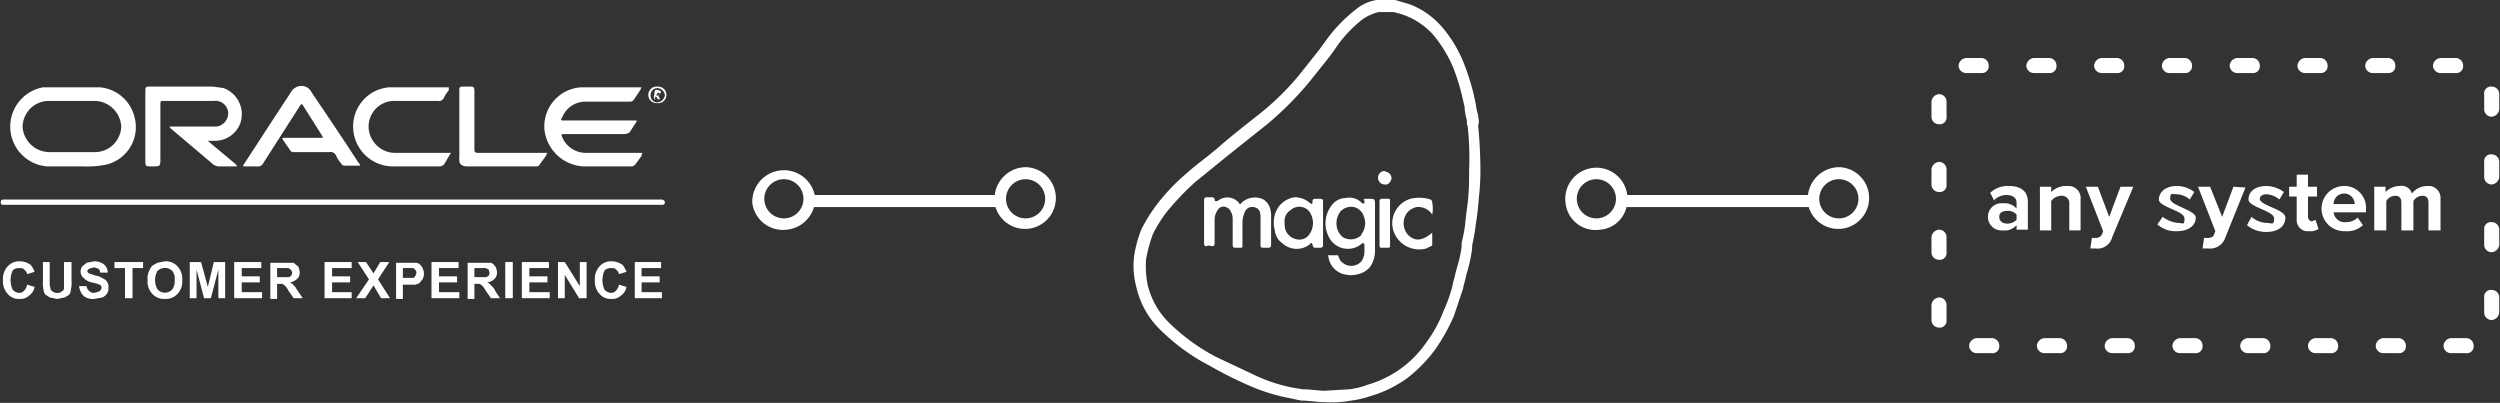
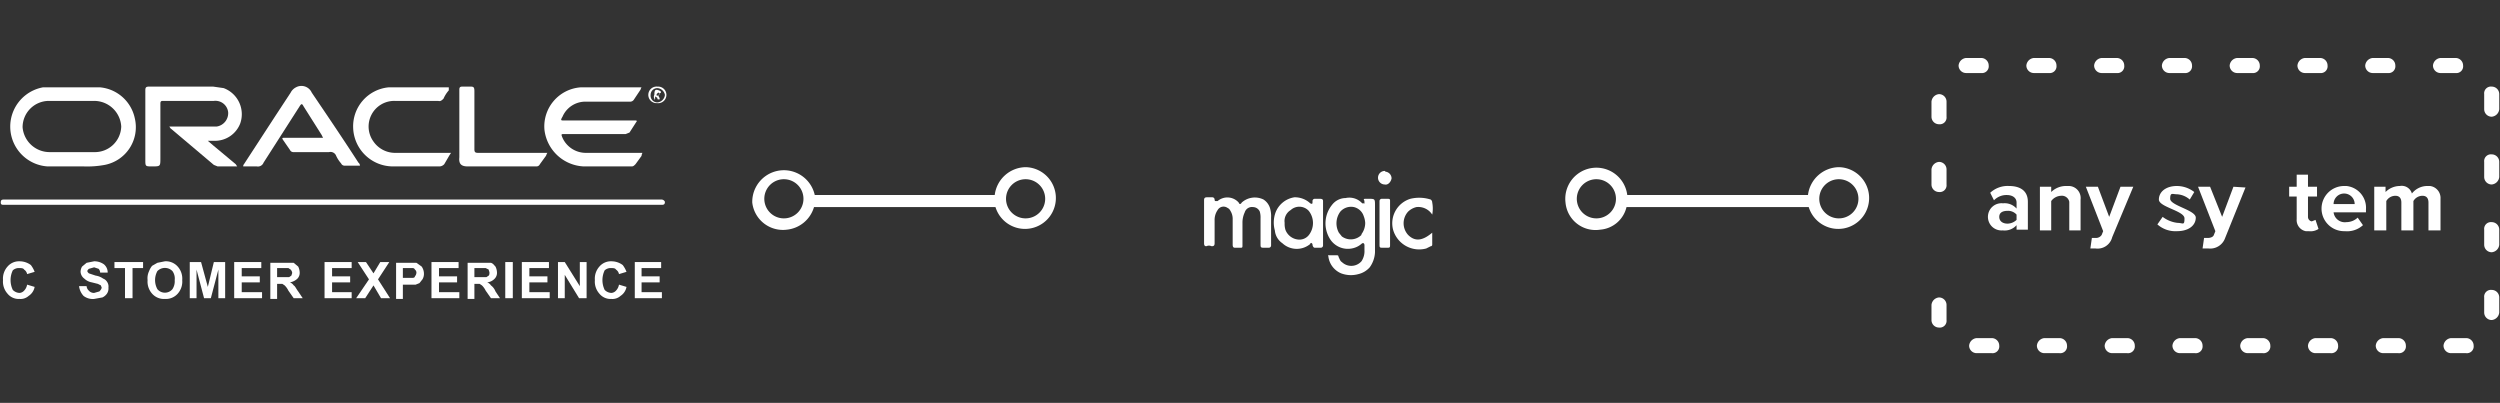
<svg xmlns="http://www.w3.org/2000/svg" viewBox="0 0 332 53.5">
  <rect x="0" y="0" width="332" height="53.5" fill="#333333" stroke="none" />
  <defs>
    <style>.cls-1{fill:none;}.cls-2{fill:#fff;}.cls-3{opacity:0.8;}.cls-4{clip-path:url(#clip-path);}.cls-5{fill:url(#linear-gradient);}</style>
    <clipPath id="clip-path">
      <rect class="cls-1" x="-1925.9" y="-217.3" width="1767.9" height="471.47" />
    </clipPath>
    <linearGradient id="linear-gradient" x1="238.9" y1="-407.54" x2="-1510.93" y2="381.98" gradientTransform="translate(-1652.6 146.2) rotate(-180)" gradientUnits="userSpaceOnUse">
      <stop offset="0" stop-color="#6e37ea" />
      <stop offset="0.11" stop-color="#6e37ea" stop-opacity="0.98" />
      <stop offset="0.24" stop-color="#6e37ea" stop-opacity="0.91" />
      <stop offset="0.38" stop-color="#6e37ea" stop-opacity="0.81" />
      <stop offset="0.53" stop-color="#6e37ea" stop-opacity="0.66" />
      <stop offset="0.69" stop-color="#6e37ea" stop-opacity="0.47" />
      <stop offset="0.85" stop-color="#6e37ea" stop-opacity="0.24" />
      <stop offset="1" stop-color="#6e37ea" stop-opacity="0" />
    </linearGradient>
  </defs>
  <title>oracle-cx-integration-icon</title>
  <g id="DYNAMICS_2" data-name="DYNAMICS 2">
-     <path class="cls-2" d="M196.4,16.2c0-.3-.1-.6-.1-.9a7,7,0,0,1-.3-1.4l-.3-1.4a32.4,32.4,0,0,0-1.3-4.1,17.2,17.2,0,0,0-2.8-4.7A10.8,10.8,0,0,0,187.3.6l-2-.6h-2.5A5.8,5.8,0,0,0,180,1.3a19.9,19.9,0,0,0-4,4.2l-.8,1.1L172.5,10a35.8,35.8,0,0,1-5.2,5.1c-1.9,1.5-3.7,2.9-5.3,4.3s-3.2,2.5-4.4,3.6a26.5,26.5,0,0,0-4,4.2,21.4,21.4,0,0,0-2,3.2,15.6,15.6,0,0,0-1,3.7,10.8,10.8,0,0,0,.3,4,11.4,11.4,0,0,0,3.4,5.9,26.7,26.7,0,0,0,6.4,4.6,54.4,54.4,0,0,0,5.4,2.7,24.9,24.9,0,0,0,5.3,1.6l1.4.3h.4l2.3.2h.4a14,14,0,0,0,3.5-.2,12.2,12.2,0,0,0,2.6-.6,15.9,15.9,0,0,0,4.9-2.4,19,19,0,0,0,3.7-3.8,24.6,24.6,0,0,0,2.5-4.5l1.2-3.6c.1-.6.3-1.1.4-1.7l.2-.7a18.8,18.8,0,0,0,.6-2.9v-.4a29.3,29.3,0,0,0,.5-2.9c.2-1.2.3-2.3.4-3.5h0a32.5,32.5,0,0,0,.2-3.3c0-2.1-.1-4.2-.3-6.2ZM195,25.9v.2c-.1,1.1-.3,2.3-.4,3.4s-.3,1.9-.5,2.8v.5a16.8,16.8,0,0,1-.6,2.7l-.2.7c-.1.6-.3,1.1-.4,1.7a19.6,19.6,0,0,1-1.2,3.4,17.2,17.2,0,0,1-2.3,4.2,14.2,14.2,0,0,1-7.8,5.6,10.5,10.5,0,0,1-2.4.6l-3.5.2-2.2-.2H173l-1.2-.2a20.9,20.9,0,0,1-5-1.6l-5.3-2.5a26.3,26.3,0,0,1-6.1-4.4,10.5,10.5,0,0,1-3-5.2,12.7,12.7,0,0,1-.2-3.4,20.2,20.2,0,0,1,.9-3.3,17.5,17.5,0,0,1,1.8-2.9,35.5,35.5,0,0,1,3.8-4l4.3-3.5,5.4-4.3a44.2,44.2,0,0,0,5.3-5.3l2.8-3.5.8-1.1a16.7,16.7,0,0,1,3.6-3.9,6.2,6.2,0,0,1,2.2-1H185a9.6,9.6,0,0,1,5.4,3.1A17.6,17.6,0,0,1,193,9a29.1,29.1,0,0,1,1.2,3.9l.3,1.3a6.8,6.8,0,0,0,.2,1.4,2,2,0,0,1,.1.7c0,.2,0,.3.1.4a40.1,40.1,0,0,1,.2,6c0,1.1,0,2.2-.1,3.2Z" />
    <path class="cls-2" d="M167.8,26.5a2.6,2.6,0,0,0-2.9.4c-.1.2-.3.3-.4,0a2,2,0,0,0-2.8-.2h-.3c-.1,0-.1-.2-.1-.2a.3.3,0,0,0-.3-.3h-.7c-.3,0-.4.1-.4.4v5.7c0,.3.1.4.3.4a.8.8,0,0,1,.7,0c.3,0,.4-.1.4-.4V29.3a2.3,2.3,0,0,1,.4-1.4.9.9,0,0,1,1.3-.3.8.8,0,0,1,.4.4,2,2,0,0,1,.3,1.1v3.4c0,.3.1.4.3.4h.8c.2,0,.2-.1.2-.3v-3a3.2,3.2,0,0,1,.3-1.4,1,1,0,0,1,1.1-.7,1,1,0,0,1,.9.6,2.8,2.8,0,0,1,.1.9v3.4c0,.4,0,.5.4.5h.7a.3.3,0,0,0,.3-.3V28.9a3.7,3.7,0,0,0-.1-1.1A2.1,2.1,0,0,0,167.8,26.5Z" />
    <path class="cls-2" d="M188.1,27.5a2.2,2.2,0,0,1,2.1,1,4.3,4.3,0,0,0,0-1.6.5.5,0,0,0-.2-.4,5,5,0,0,0-2.7-.1,3.4,3.4,0,0,0-2.3,4.1,3.6,3.6,0,0,0,4.4,2.5l.6-.3a.2.2,0,0,0,.2-.2V30.9c-1.3,1.1-2.3,1.2-3.2.3a2.3,2.3,0,0,1,0-3.1A2.4,2.4,0,0,1,188.1,27.5Z" />
    <path class="cls-2" d="M184.6,26.7c0-.2,0-.3-.3-.3h-.8a.3.3,0,0,0-.3.3v5.7c0,.5,0,.5.5.5h.6c.3,0,.3-.1.3-.4V26.7Z" />
    <path class="cls-2" d="M183.9,22.7a.9.9,0,0,0,0,1.8c.4.1.8-.3.9-.8h0a.9.9,0,0,0-.8-.9Z" />
    <path class="cls-2" d="M182.6,30.2V27.3c0-.9,0-.9-.9-.9s-.5,0-.5.4,0,.2-.1.2-.1,0-.2,0a2.3,2.3,0,0,0-2.2-.7,2.3,2.3,0,0,0-1.8.9,3.9,3.9,0,0,0-.3,4.5,2.8,2.8,0,0,0,2.9,1.3,2.7,2.7,0,0,0,1.4-.7h.2a.4.4,0,0,1,.1.3v.6a2.4,2.4,0,0,1-.4,1.5,1.8,1.8,0,0,1-2.6.1c-.2-.1-.3-.4-.4-.6s0-.3-.3-.3h-1c-.1,0-.2,0-.1.1a2.8,2.8,0,0,0,1.7,2.3,3.7,3.7,0,0,0,2.3.1,2.9,2.9,0,0,0,1.5-.9,3.7,3.7,0,0,0,.7-2V30.1Zm-1.8,1a2,2,0,0,1-2.6.2l-.4-.5a2.6,2.6,0,0,1,.2-2.8,1.9,1.9,0,0,1,1.8-.6,1.8,1.8,0,0,1,1.3,1.2,2.9,2.9,0,0,1,.2.9,2.5,2.5,0,0,1-.5,1.5Z" />
    <path class="cls-2" d="M175.3,26.4h-.7a.3.3,0,0,0-.3.3v.2c0,.2-.1.2-.3.1a3,3,0,0,0-2.1-.8,3.2,3.2,0,0,0-2.5,2,3.9,3.9,0,0,0-.1,2.4,2.3,2.3,0,0,0,1,1.7,2.8,2.8,0,0,0,3.7.1c0-.1.1-.2.2-.1s.1.1.1.2.1.4.3.4h.8a.3.3,0,0,0,.3-.3v-3h0V26.7C175.7,26.5,175.6,26.4,175.3,26.4Zm-1.4,4.7a1.6,1.6,0,0,1-1.6.7,2,2,0,0,1-1.6-1.3,2.8,2.8,0,0,1-.1-.9,1.7,1.7,0,0,1,.8-1.7,1.7,1.7,0,0,1,2.4.1A2.6,2.6,0,0,1,173.9,31.1Z" />
    <path class="cls-2" d="M136.2,22.2a4.2,4.2,0,0,0-4.1,3.7H108.2a4.2,4.2,0,0,0-8.3,1,4.1,4.1,0,0,0,4.6,3.6,4.2,4.2,0,0,0,3.6-3h24.1a4.1,4.1,0,1,0,4-5.3ZM104.1,29a2.6,2.6,0,1,1,0-5.2,2.6,2.6,0,0,1,2.6,2.6h0A2.6,2.6,0,0,1,104.1,29Zm32.1,0a2.6,2.6,0,1,1,2.6-2.6h0A2.6,2.6,0,0,1,136.2,29Z" />
    <path class="cls-2" d="M244.2,22.2a4.2,4.2,0,0,0-4.1,3.7h-24a4.1,4.1,0,0,0-8.2,1,4,4,0,0,0,4.6,3.6,3.9,3.9,0,0,0,3.5-3h24.2a4.1,4.1,0,1,0,4-5.3ZM212,29a2.6,2.6,0,1,1,0-5.2,2.6,2.6,0,0,1,2.6,2.6h0A2.6,2.6,0,0,1,212,29Zm32.2,0a2.6,2.6,0,1,1,0-5.2,2.6,2.6,0,0,1,2.6,2.6h0a2.6,2.6,0,0,1-2.6,2.6Z" />
    <path class="cls-2" d="M330.9,38.5a.9.9,0,0,0-1,1v2a1,1,0,0,0,1,1,1.1,1.1,0,0,0,1-1v-2A1,1,0,0,0,330.9,38.5Z" />
    <path class="cls-2" d="M273.1,8.7a1,1,0,0,0-1-1h-2a1.1,1.1,0,0,0-1,1,1,1,0,0,0,1,1h2A.9.9,0,0,0,273.1,8.7Z" />
    <path class="cls-2" d="M288.1,9.7h2a.9.9,0,0,0,1-1,1,1,0,0,0-1-1h-2a1.1,1.1,0,0,0-1,1A1,1,0,0,0,288.1,9.7Z" />
    <path class="cls-2" d="M282.5,44.9h-2a1.1,1.1,0,0,0-1,1,1,1,0,0,0,1,1h2a.9.9,0,0,0,1-1A1,1,0,0,0,282.5,44.9Z" />
    <path class="cls-2" d="M327.5,44.9h-2a1.1,1.1,0,0,0-1,1,1,1,0,0,0,1,1h2a.9.9,0,0,0,1-1A1,1,0,0,0,327.5,44.9Z" />
    <path class="cls-2" d="M330.9,29.5a.9.9,0,0,0-1,1v2a1,1,0,0,0,1,1,1.1,1.1,0,0,0,1-1v-2A1,1,0,0,0,330.9,29.5Z" />
    <path class="cls-2" d="M297.1,9.7h2a.9.9,0,0,0,1-1,1,1,0,0,0-1-1h-2a1.1,1.1,0,0,0-1,1A1,1,0,0,0,297.1,9.7Z" />
    <path class="cls-2" d="M330.9,11.5a.9.9,0,0,0-1,1v2a1,1,0,0,0,1,1,1.1,1.1,0,0,0,1-1v-2A1,1,0,0,0,330.9,11.5Z" />
    <path class="cls-2" d="M279.1,9.7h2a.9.9,0,0,0,1-1,1,1,0,0,0-1-1h-2a1.1,1.1,0,0,0-1,1A1,1,0,0,0,279.1,9.7Z" />
    <path class="cls-2" d="M273.5,44.9h-2a1.1,1.1,0,0,0-1,1,1,1,0,0,0,1,1h2a.9.9,0,0,0,1-1A1,1,0,0,0,273.5,44.9Z" />
    <path class="cls-2" d="M330.9,20.5a.9.9,0,0,0-1,1v2a1,1,0,0,0,1,1,1.1,1.1,0,0,0,1-1v-2A1,1,0,0,0,330.9,20.5Z" />
    <path class="cls-2" d="M306.1,9.7h2a.9.9,0,0,0,1-1,1,1,0,0,0-1-1h-2a1.1,1.1,0,0,0-1,1A1,1,0,0,0,306.1,9.7Z" />
    <path class="cls-2" d="M257.5,39.5a1.1,1.1,0,0,0-1,1v2a1,1,0,0,0,1,1,.9.9,0,0,0,1-1v-2A1,1,0,0,0,257.5,39.5Z" />
    <path class="cls-2" d="M309.5,44.9h-2a1.1,1.1,0,0,0-1,1,1,1,0,0,0,1,1h2a.9.9,0,0,0,1-1A1,1,0,0,0,309.5,44.9Z" />
    <path class="cls-2" d="M257.5,12.5a1.1,1.1,0,0,0-1,1v2a1,1,0,0,0,1,1,.9.9,0,0,0,1-1v-2A1,1,0,0,0,257.5,12.5Z" />
    <path class="cls-2" d="M291.5,44.9h-2a1.1,1.1,0,0,0-1,1,1,1,0,0,0,1,1h2a.9.9,0,0,0,1-1A1,1,0,0,0,291.5,44.9Z" />
    <path class="cls-2" d="M300.5,44.9h-2a1.1,1.1,0,0,0-1,1,1,1,0,0,0,1,1h2a.9.9,0,0,0,1-1A1,1,0,0,0,300.5,44.9Z" />
    <path class="cls-2" d="M327.1,8.7a1,1,0,0,0-1-1h-2a1.1,1.1,0,0,0-1,1,1,1,0,0,0,1,1h2A.9.9,0,0,0,327.1,8.7Z" />
    <path class="cls-2" d="M264.1,8.7a1,1,0,0,0-1-1h-2a1.1,1.1,0,0,0-1,1,1,1,0,0,0,1,1h2A.9.9,0,0,0,264.1,8.7Z" />
    <path class="cls-2" d="M257.5,21.5a1.1,1.1,0,0,0-1,1v2a1,1,0,0,0,1,1,.9.9,0,0,0,1-1v-2A1,1,0,0,0,257.5,21.5Z" />
    <path class="cls-2" d="M318.5,44.9h-2a1.1,1.1,0,0,0-1,1,1,1,0,0,0,1,1h2a.9.9,0,0,0,1-1A1,1,0,0,0,318.5,44.9Z" />
    <path class="cls-2" d="M318.1,8.7a1,1,0,0,0-1-1h-2a1.1,1.1,0,0,0-1,1,1,1,0,0,0,1,1h2A.9.9,0,0,0,318.1,8.7Z" />
-     <path class="cls-2" d="M257.5,30.5a1.1,1.1,0,0,0-1,1v2a1,1,0,0,0,1,1,.9.9,0,0,0,1-1v-2a1,1,0,0,0-1-1Z" />
    <path class="cls-2" d="M264.5,44.9h-2a1.1,1.1,0,0,0-1,1,1,1,0,0,0,1,1h2a.9.9,0,0,0,1-1A1,1,0,0,0,264.5,44.9Z" />
    <path class="cls-2" d="M266.8,24.7a3.4,3.4,0,0,0-2.5.9l.5,1a2.3,2.3,0,0,1,1.7-.7c.8,0,1.3.4,1.3,1v.8A2.1,2.1,0,0,0,266,27a1.8,1.8,0,0,0-2,1.7h0a1.8,1.8,0,0,0,1.9,1.9h.1a2.1,2.1,0,0,0,1.8-.7v.6h1.5V26.8C269.3,25.2,268.1,24.7,266.8,24.7Zm1,4.5a1.8,1.8,0,0,1-1.2.5c-.6,0-1.1-.3-1.1-.9s.5-.8,1.1-.8a1.5,1.5,0,0,1,1.2.5Z" />
    <path class="cls-2" d="M274.4,24.7a2.8,2.8,0,0,0-2,.8v-.7h-1.5v5.8h1.5V26.7a1.7,1.7,0,0,1,1.3-.7,1,1,0,0,1,1.1.8v3.8h1.5V26.5a1.6,1.6,0,0,0-1.5-1.8Z" />
    <path class="cls-2" d="M280.5,31.5l2.8-6.7h-1.7l-1.5,4-1.5-4H277l2.3,5.9-.2.5a.9.9,0,0,1-.8.4h-.5l-.2,1.4h.7A2,2,0,0,0,280.5,31.5Z" />
    <path class="cls-2" d="M289.2,29.6a4,4,0,0,1-2-.8l-.7,1a3.6,3.6,0,0,0,2.6.9c1.6,0,2.5-.8,2.5-1.8s-3.4-1.6-3.4-2.5.3-.6.9-.6a2.8,2.8,0,0,1,1.7.7l.6-1a3.8,3.8,0,0,0-2.3-.8c-1.5,0-2.4.8-2.4,1.8s3.4,1.5,3.4,2.5S289.9,29.6,289.2,29.6Z" />
    <path class="cls-2" d="M296.6,24.8l-1.5,4-1.6-4h-1.6l2.3,5.9-.2.5c-.1.3-.5.4-.8.4h-.5l-.2,1.4h.8a2.1,2.1,0,0,0,2.2-1.4l2.7-6.7Z" />
-     <path class="cls-2" d="M300.1,26.4c0-.3.3-.6.9-.6a2.8,2.8,0,0,1,1.7.7l.6-1a4,4,0,0,0-2.3-.8c-1.6,0-2.4.8-2.4,1.8S302,28,302,29s-.3.6-1,.6a3.2,3.2,0,0,1-2-.8l-.6,1.1a3.9,3.9,0,0,0,2.6.9c1.6,0,2.5-.8,2.5-1.9S300.1,27.3,300.1,26.4Z" />
    <path class="cls-2" d="M307.9,30.4l-.4-1.2-.5.2a.6.6,0,0,1-.5-.6h0V26.1h1.2V24.8h-1.2V23.2H305v1.6h-1v1.3h1v3a1.5,1.5,0,0,0,1.2,1.6h.4A1.9,1.9,0,0,0,307.9,30.4Z" />
    <path class="cls-2" d="M311.3,24.7a3,3,0,0,0-3,3,3,3,0,0,0,3.1,3,3.1,3.1,0,0,0,2.4-.8l-.7-1a2.2,2.2,0,0,1-1.5.6,1.5,1.5,0,0,1-1.7-1.3h4.3v-.4a2.9,2.9,0,0,0-2.6-3.1Zm-1.4,2.4a1.4,1.4,0,0,1,2.8,0h-2.8Z" />
    <path class="cls-2" d="M322.3,24.7a2.6,2.6,0,0,0-2,1,1.4,1.4,0,0,0-1.6-1,2.7,2.7,0,0,0-1.9.8v-.7h-1.5v5.8h1.6V26.7a1.4,1.4,0,0,1,1.2-.7c.6,0,.8.4.8.9v3.7h1.6V26.7a1.4,1.4,0,0,1,1.2-.7c.6,0,.8.4.8.9v3.7h1.6V26.4a1.6,1.6,0,0,0-1.4-1.7Z" />
    <path class="cls-2" d="M87.8,26.5H.5c-.3,0-.4.1-.4.4s.2.3.4.3H87.9c.3,0,.4-.1.4-.4A.5.5,0,0,0,87.8,26.5Z" />
    <path class="cls-2" d="M6.3,22.1h4.8a12.7,12.7,0,0,0,2.8-.2,5.1,5.1,0,0,0,4-6.2,5.2,5.2,0,0,0-4.6-4.1H5.7a5.3,5.3,0,0,0,.6,10.5Zm.2-8.7h6a3.6,3.6,0,0,1,3.6,3.4h0a3.5,3.5,0,0,1-3.6,3.4H6.6A3.6,3.6,0,0,1,3,16.9H3A3.5,3.5,0,0,1,6.5,13.4Z" />
    <path class="cls-2" d="M20.2,22.1c1.1,0,1.1,0,1.1-1.1V13.8c0-.2,0-.4.3-.4h6.8a1.7,1.7,0,0,1,1.9,1.5,1.8,1.8,0,0,1-1.5,1.9H22.5c0,.1.1.1.1.2l5.8,4.9.5.2h2.6l-.2-.3-3-2.5-.7-.6h.9a3.6,3.6,0,0,0,3.4-2.3,3.7,3.7,0,0,0-2.2-4.7l-1.4-.2H19.8c-.4,0-.5.1-.5.5v9.2C19.3,22.1,19.3,22.1,20.2,22.1Z" />
    <path class="cls-2" d="M77.5,22.1h6.4c.2,0,.3-.1.5-.3l.8-1.1c0-.2.1-.3.1-.4H77.8a3.4,3.4,0,0,1-3.1-2c-.2-.5-.2-.5.3-.5h8.1l.5-.2.9-1.4c.1-.1.1-.2-.1-.2H74.9c-.4,0-.5,0-.2-.5a3.3,3.3,0,0,1,3.1-2h5.8a.6.6,0,0,0,.6-.3L85,12c.1-.1.1-.3.2-.4H77.1a5.2,5.2,0,0,0-4.8,5.6A5.5,5.5,0,0,0,77.5,22.1Z" />
    <path class="cls-2" d="M34.1,22.1a.8.8,0,0,0,.9-.5l4.8-7.5c.2-.3.3-.4.5,0l2.4,3.8.2.4H37.8c-.3,0-.4,0-.2.3l.9,1.3a.5.5,0,0,0,.5.3h4.7a.8.8,0,0,1,.9.4,4.1,4.1,0,0,0,.7,1.1.5.5,0,0,0,.5.3h2a.5.5,0,0,0-.2-.4c-2-3.1-4.1-6.2-6.2-9.3a1.5,1.5,0,0,0-2.1-.7,1.6,1.6,0,0,0-.7.7l-2.1,3.2-4.1,6.3a.4.4,0,0,0-.1.3h1.8Z" />
    <path class="cls-2" d="M52.1,22.1h6.3a.9.9,0,0,0,.6-.3l.7-1.2.2-.3H52.4a3.5,3.5,0,0,1-2.8-1.5,3.4,3.4,0,0,1-.3-3.5,3.4,3.4,0,0,1,3.1-1.9h5.8c.3.1.5-.1.7-.3a4.1,4.1,0,0,1,.7-1.1v-.4h-8A5.2,5.2,0,0,0,46.9,17,5.3,5.3,0,0,0,52.1,22.1Z" />
    <path class="cls-2" d="M62.1,22.1h9.1a.5.5,0,0,0,.5-.3l.8-1.1c.1-.2.1-.3.2-.4H63.5c-.4,0-.5-.1-.5-.5V12.1c0-.5-.1-.6-.5-.6H61.4c-.4,0-.4.2-.4.5v8.9C60.9,21.8,61.3,22.1,62.1,22.1Z" />
    <path class="cls-2" d="M87.4,11.5h-.1a1.1,1.1,0,0,0-1.2,1h0a1.1,1.1,0,0,0,1.1,1.2h.1a1.1,1.1,0,0,0,1.2-1.1h0A1.1,1.1,0,0,0,87.4,11.5Zm-.1,2.1a.9.9,0,0,1-.9-1h0a.9.9,0,0,1,.9-.9h0a1.1,1.1,0,0,1,1,.9A1.1,1.1,0,0,1,87.3,13.6Z" />
    <path class="cls-2" d="M87.5,12c-.5-.2-.6,0-.6.6a.5.5,0,0,0,0,.5v.2c0-.1.1-.1.1-.2v-.3l.3.2c0,.1,0,.2.1.2h.2v-.2a.4.4,0,0,1,0-.6C87.9,12.3,87.8,12.1,87.5,12Zm-.1.7h-.2v-.2l.2-.2a.2.2,0,0,1,.2.2Z" />
    <path class="cls-2" d="M3.2,38.6a.9.9,0,0,1-.6.3,1.3,1.3,0,0,1-.9-.4,3,3,0,0,1,0-2.6,1.2,1.2,0,0,1,.9-.3c.2,0,.5,0,.6.2a.9.9,0,0,1,.4.6l1-.3a3.6,3.6,0,0,0-.5-.9,2.5,2.5,0,0,0-1.5-.5,2,2,0,0,0-1.6.7,2.4,2.4,0,0,0-.6,1.8A2.4,2.4,0,0,0,1,39a1.9,1.9,0,0,0,1.6.7,1.6,1.6,0,0,0,1.2-.4,1.8,1.8,0,0,0,.8-1.2l-1-.3A1.5,1.5,0,0,1,3.2,38.6Z" />
-     <path class="cls-2" d="M8.5,37.5v.8a.5.5,0,0,1-.3.4.8.8,0,0,1-.6.2.8.8,0,0,1-.6-.2.5.5,0,0,1-.3-.5c-.1-.1-.1-.4-.1-.8V34.8H5.7v2.6a4.1,4.1,0,0,0,.1,1.2c0,.2.1.3.2.5l.6.4,1,.2,1-.2.5-.3a.9.9,0,0,0,.3-.7,3.5,3.5,0,0,0,.1-1.2V34.8h-1Z" />
    <path class="cls-2" d="M13.7,37a2.3,2.3,0,0,0-1-.4l-.9-.3c-.1-.1-.2-.2-.2-.3s.1-.2.2-.3l.7-.2.6.2a.8.8,0,0,1,.2.5h1a1.4,1.4,0,0,0-.5-1.1,2.2,2.2,0,0,0-1.3-.4l-1,.2-.6.5a1.4,1.4,0,0,0-.2.7,1.2,1.2,0,0,0,.5.9,1.9,1.9,0,0,0,1,.5l.8.2.4.2c0,.1.1.2.1.3s-.1.3-.3.5l-.7.2a.9.9,0,0,1-.7-.3.9.9,0,0,1-.3-.6h-1a2.3,2.3,0,0,0,.6,1.3,2,2,0,0,0,1.4.4l1.1-.2a1.5,1.5,0,0,0,.6-.5,1.2,1.2,0,0,0,.2-.8,1.1,1.1,0,0,0-.2-.8A1,1,0,0,0,13.7,37Z" />
    <polygon class="cls-2" points="15.2 35.6 16.6 35.6 16.6 39.6 17.6 39.6 17.6 35.6 19 35.6 19 34.8 15.2 34.8 15.2 35.6" />
    <path class="cls-2" d="M21.9,34.7l-1,.2-.7.4a2.5,2.5,0,0,0-.4.7,2.2,2.2,0,0,0-.2,1.2,2.4,2.4,0,0,0,.6,1.8,2.1,2.1,0,0,0,1.7.7,2.1,2.1,0,0,0,1.7-.7,2.4,2.4,0,0,0,.6-1.8,2.4,2.4,0,0,0-.6-1.8A2.1,2.1,0,0,0,21.9,34.7Zm1,3.7a1.3,1.3,0,0,1-2,0,2.5,2.5,0,0,1,0-2.4,1.4,1.4,0,0,1,2,0,1.7,1.7,0,0,1,.3,1.2A1.9,1.9,0,0,1,22.9,38.4Z" />
    <polygon class="cls-2" points="27.6 38.1 26.7 34.8 25.2 34.8 25.2 39.6 26.1 39.6 26.1 35.8 27.1 39.6 28 39.6 29 35.8 29 39.6 29.9 39.6 29.9 34.8 28.4 34.8 27.6 38.1" />
    <polygon class="cls-2" points="32.1 37.5 34.5 37.5 34.5 36.7 32.1 36.7 32.1 35.6 34.7 35.6 34.7 34.8 31.1 34.8 31.1 39.6 34.8 39.6 34.8 38.8 32.1 38.8 32.1 37.5" />
    <path class="cls-2" d="M39,37.9a1,1,0,0,0-.5-.4,1.9,1.9,0,0,0,1-.5,1.1,1.1,0,0,0,.3-.8,1.9,1.9,0,0,0-.2-.8l-.6-.5H35.9v4.8h.9v-2h.7l.3.2a2.5,2.5,0,0,1,.5.7l.7,1h1.2l-.6-.9C39.3,38.3,39.2,38,39,37.9Zm-1.5-1.1h-.7V35.6h1.5l.3.2a.8.8,0,0,1,.2.4c0,.2-.1.3-.1.4l-.3.2Z" />
    <polygon class="cls-2" points="44.1 37.5 46.5 37.5 46.5 36.7 44.1 36.7 44.1 35.6 46.7 35.6 46.7 34.8 43.1 34.8 43.1 39.6 46.7 39.6 46.7 38.8 44.1 38.8 44.1 37.5" />
    <polygon class="cls-2" points="51.7 34.8 50.5 34.8 49.6 36.3 48.6 34.8 47.5 34.8 49 37.1 47.3 39.6 48.5 39.6 49.6 37.9 50.6 39.6 51.8 39.6 50.2 37.1 51.7 34.8" />
-     <path class="cls-2" d="M55.3,34.9H52.6v4.8h.9V37.8h1.7l.5-.2.4-.5a1.4,1.4,0,0,0,.2-.7,1.7,1.7,0,0,0-.3-1A1,1,0,0,0,55.3,34.9Zm-.2,1.8c0,.1-.1.2-.3.2H53.5V35.6h1.2c.2,0,.3,0,.4.2a.5.5,0,0,1,.2.4A.8.8,0,0,1,55.1,36.7Z" />
+     <path class="cls-2" d="M55.3,34.9H52.6v4.8h.9V37.8h1.7l.5-.2.4-.5a1.4,1.4,0,0,0,.2-.7,1.7,1.7,0,0,0-.3-1Zm-.2,1.8c0,.1-.1.2-.3.2H53.5V35.6h1.2c.2,0,.3,0,.4.2a.5.5,0,0,1,.2.4A.8.8,0,0,1,55.1,36.7Z" />
    <polygon class="cls-2" points="58.3 37.5 60.7 37.5 60.7 36.7 58.3 36.7 58.3 35.6 60.9 35.6 60.9 34.8 57.3 34.8 57.3 39.6 61 39.6 61 38.8 58.3 38.8 58.3 37.5" />
    <path class="cls-2" d="M65.2,37.9a1,1,0,0,0-.5-.4,1.6,1.6,0,0,0,1-.5,1.1,1.1,0,0,0,.3-.8,1.9,1.9,0,0,0-.2-.8c-.2-.2-.3-.4-.6-.5H62.1v4.8H63v-2h.7l.3.2a2.5,2.5,0,0,1,.5.7l.7,1h1.2l-.6-.9A1.8,1.8,0,0,0,65.2,37.9Zm-1.5-1.1H63V35.6h1.5l.4.2c0,.1.1.3.1.4s0,.3-.1.4l-.3.2Z" />
    <rect class="cls-2" x="67.1" y="34.8" width="1" height="4.8" />
    <polygon class="cls-2" points="70.3 37.5 72.7 37.5 72.7 36.7 70.3 36.7 70.3 35.6 72.9 35.6 72.9 34.8 69.3 34.8 69.3 39.6 73 39.6 73 38.8 70.3 38.8 70.3 37.5" />
    <polygon class="cls-2" points="77 38 75 34.8 74.1 34.8 74.1 39.6 75 39.6 75 36.5 76.9 39.6 77.9 39.6 77.9 34.8 77 34.8 77 38" />
    <path class="cls-2" d="M81.8,38.6a.9.9,0,0,1-.6.3,1.3,1.3,0,0,1-.9-.4,3,3,0,0,1,0-2.6,1.2,1.2,0,0,1,.9-.3c.2,0,.5,0,.6.2a.9.9,0,0,1,.4.6l1-.3a3.6,3.6,0,0,0-.5-.9,2.5,2.5,0,0,0-1.5-.5,2,2,0,0,0-1.6.7,2.4,2.4,0,0,0-.6,1.8,2.4,2.4,0,0,0,.6,1.8,1.9,1.9,0,0,0,1.6.7,1.6,1.6,0,0,0,1.2-.4,1.8,1.8,0,0,0,.8-1.2l-1-.3A1.5,1.5,0,0,1,81.8,38.6Z" />
    <polygon class="cls-2" points="85.2 37.5 87.6 37.5 87.6 36.7 85.2 36.7 85.2 35.6 87.8 35.6 87.8 34.8 84.3 34.8 84.3 39.6 87.9 39.6 87.9 38.8 85.2 38.8 85.2 37.5" />
  </g>
  <g id="ORACLE_AGILE" data-name="ORACLE AGILE">
    <g class="cls-3">
      <g class="cls-4">
-         <rect class="cls-5" x="-1913.4" y="-217.3" width="2174.1" height="580.72" transform="translate(-1652.6 146.2) rotate(180)" />
-       </g>
+         </g>
    </g>
  </g>
</svg>